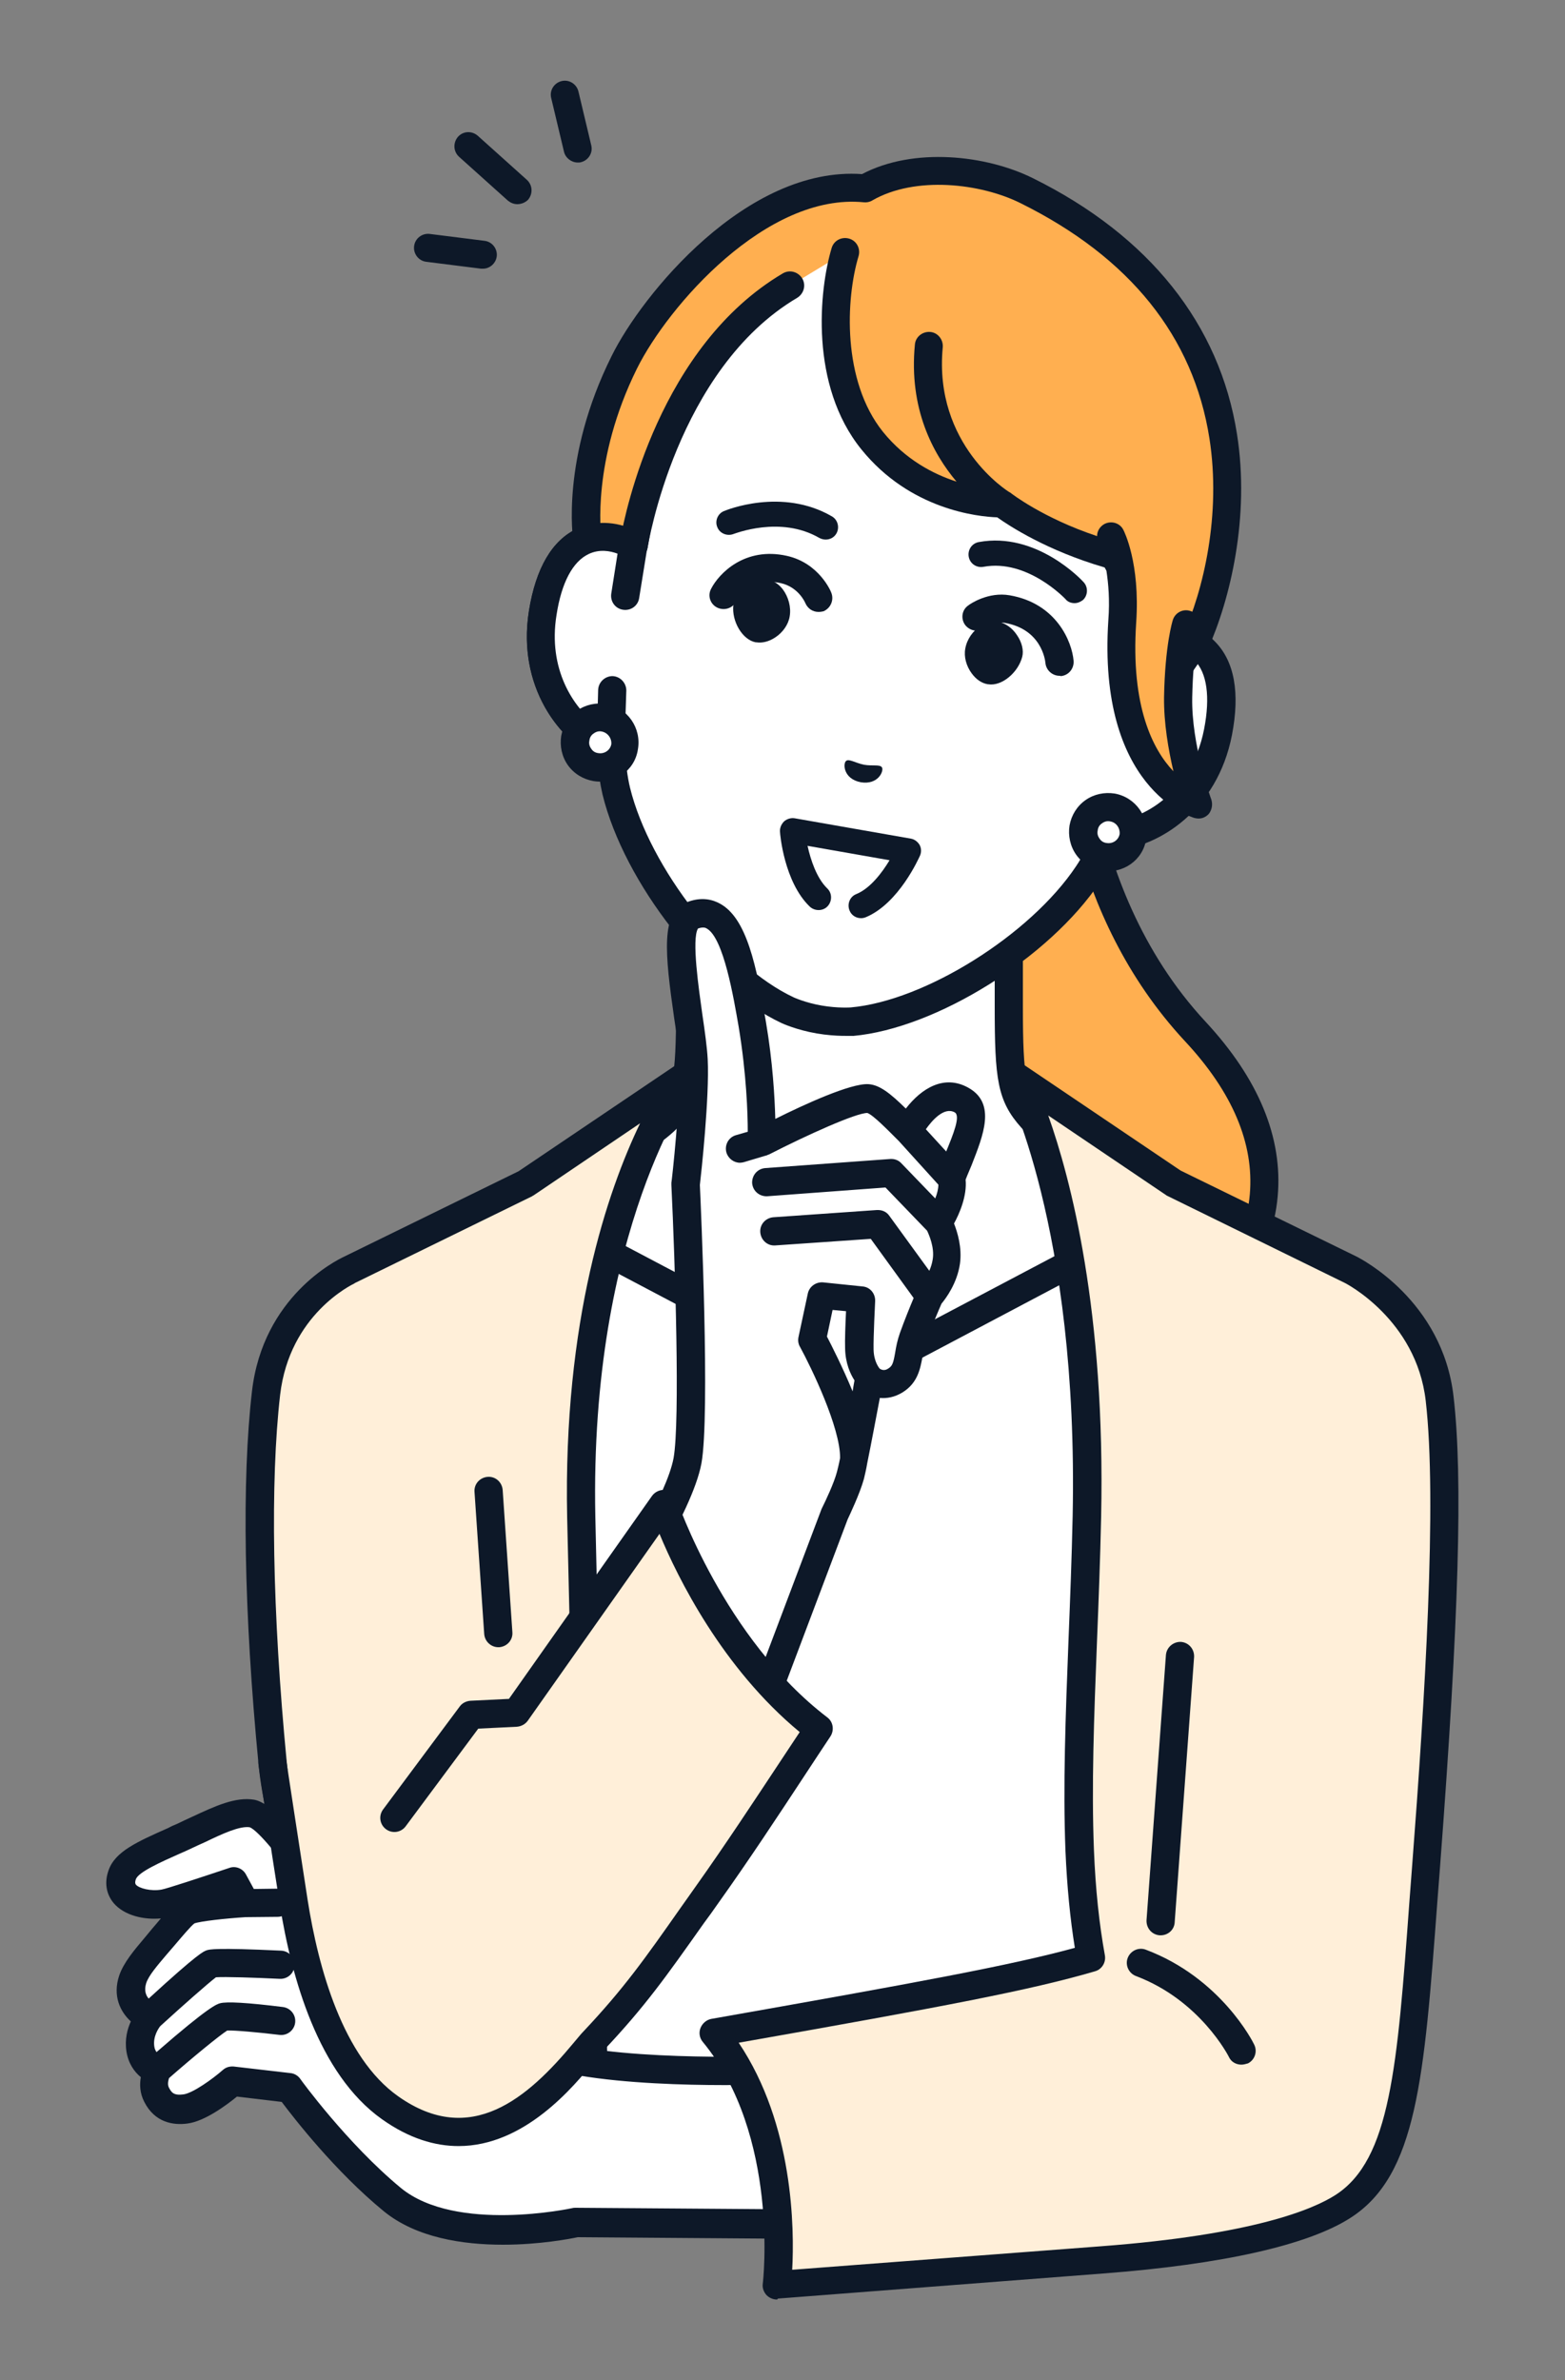
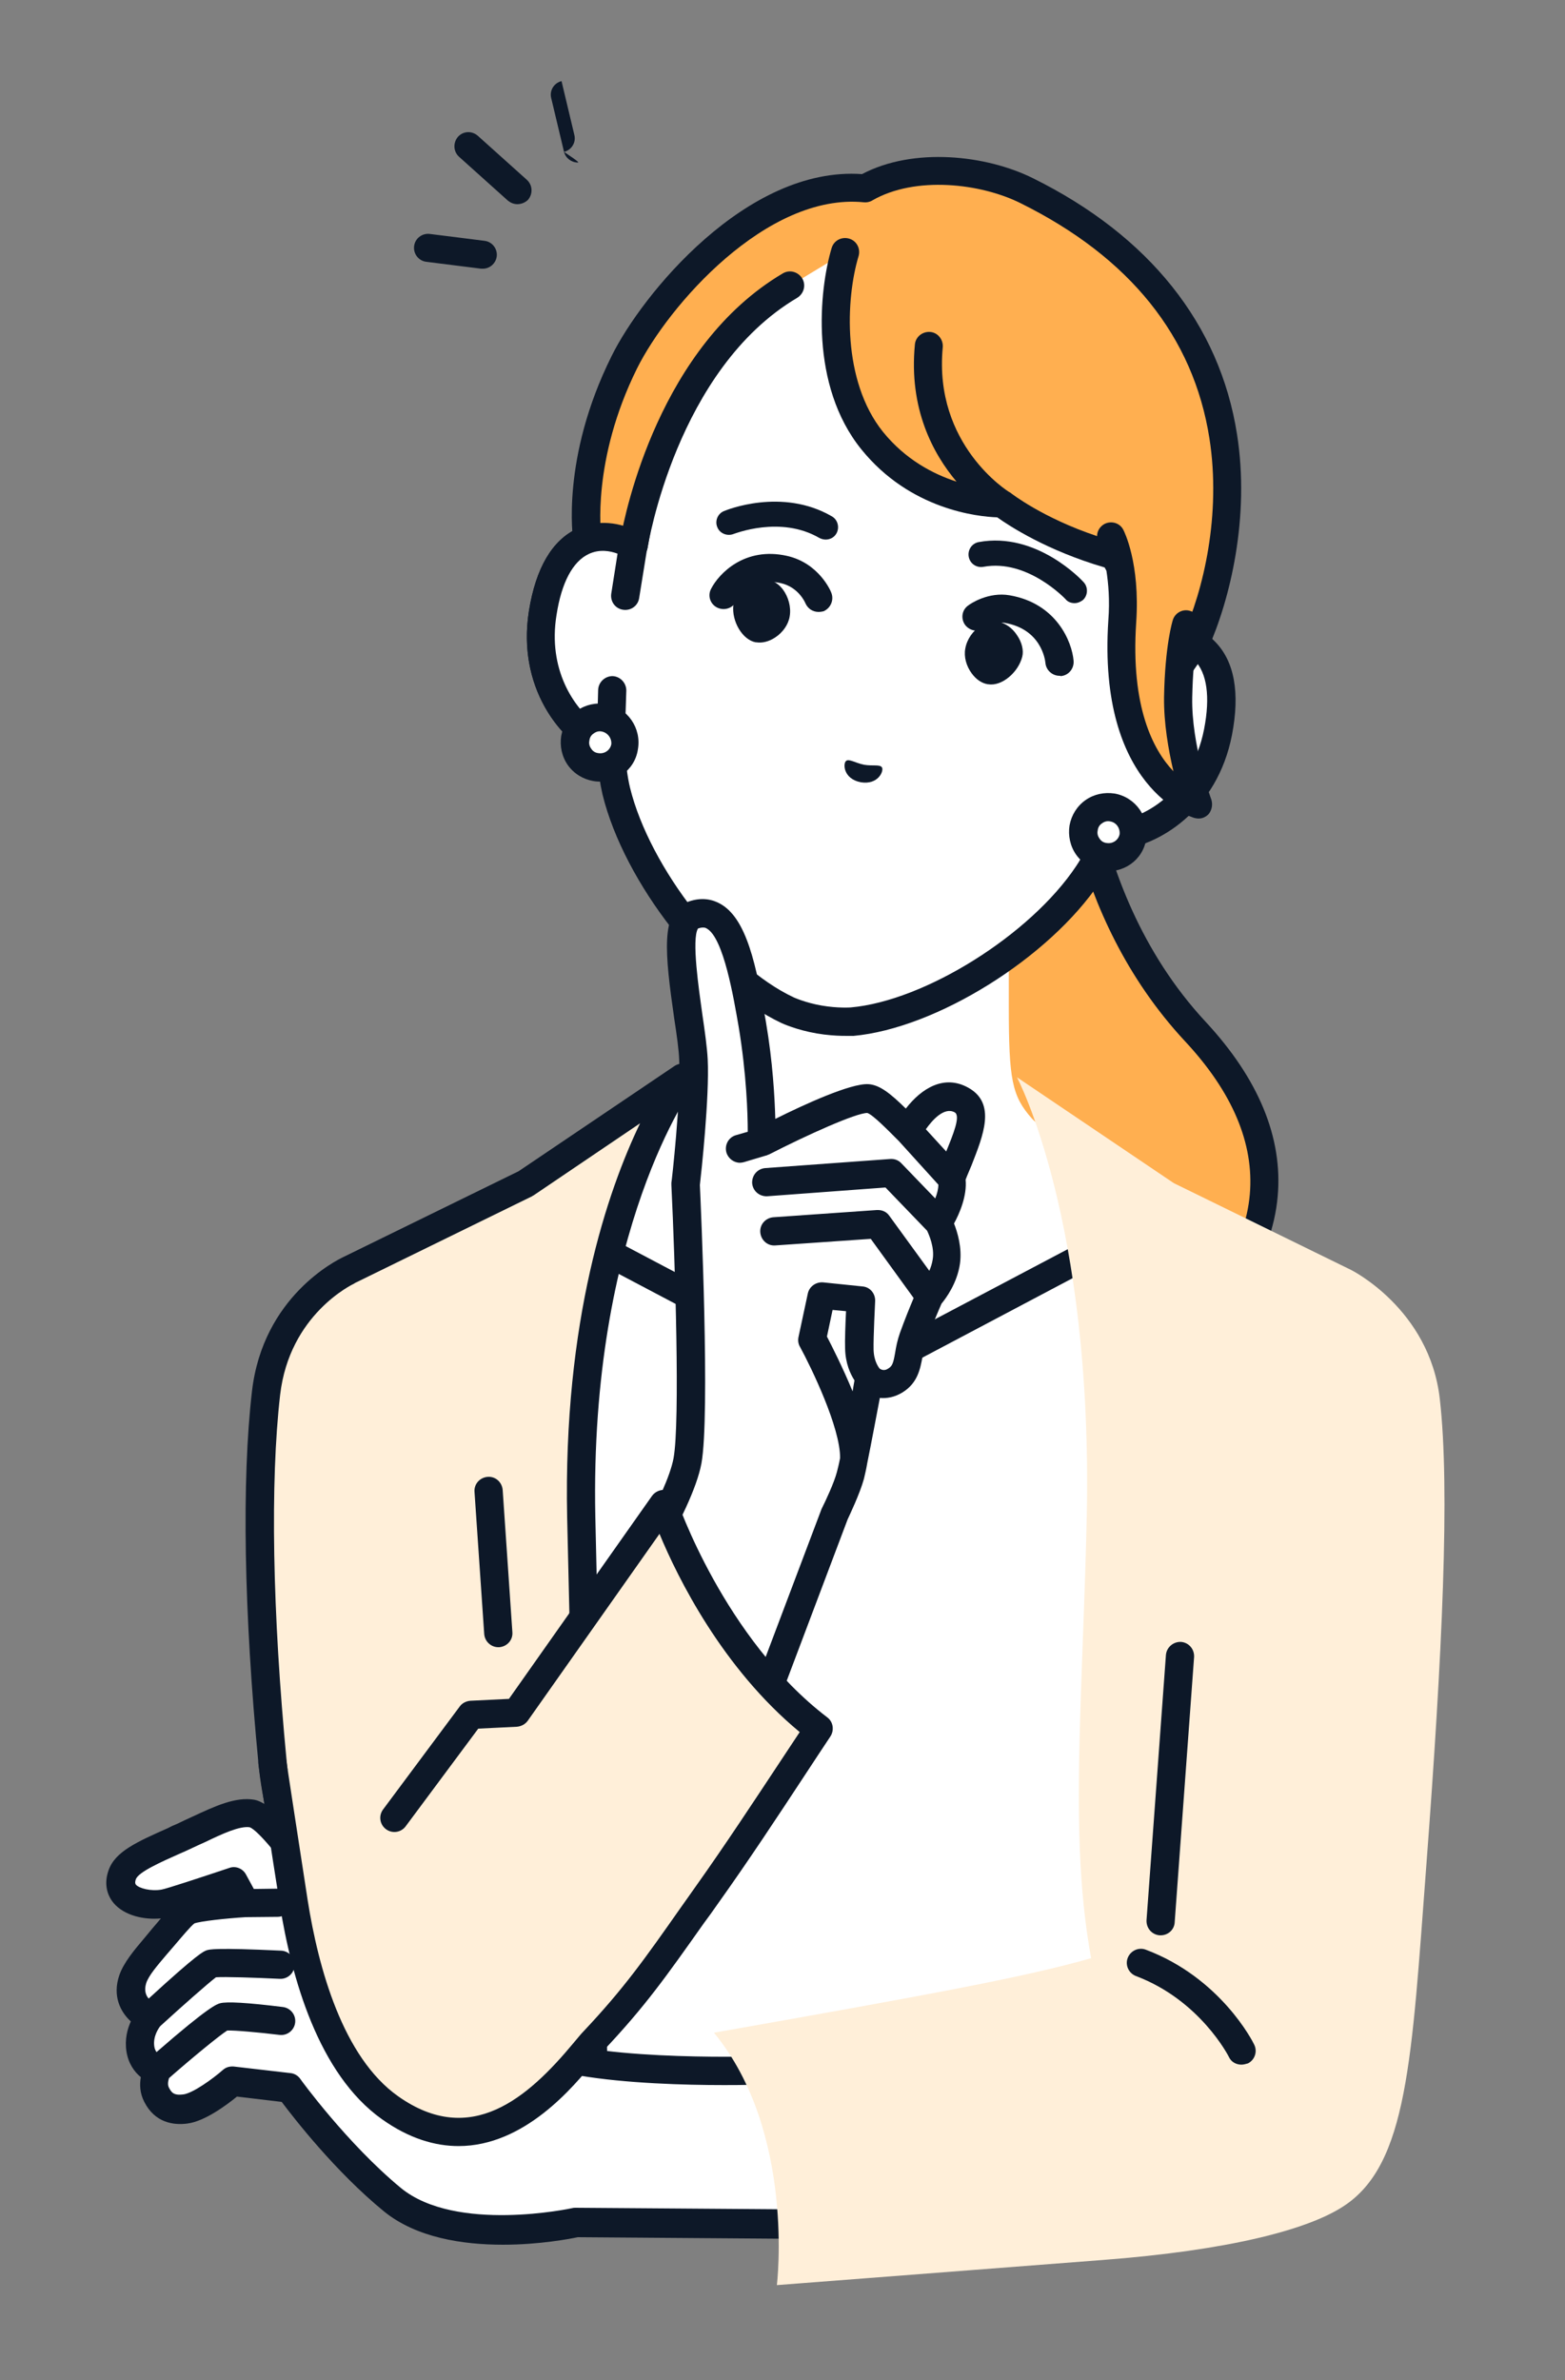
<svg xmlns="http://www.w3.org/2000/svg" version="1.1" id="レイヤー_1" x="0px" y="0px" width="500px" height="760px" viewBox="0 0 500 760" style="enable-background:new 0 0 500 760;" xml:space="preserve">
  <rect x="0" y="0" width="500" height="760" fill="#808080" stroke="none" />
  <style type="text/css">
	.st0{fill:#FFAF50;}
	.st1{fill:#0D1828;}
	.st2{fill:#FFFFFF;}
	.st3{fill:#FFEFD9;}
</style>
  <g id="woman">
    <g>
      <g>
        <path class="st0" d="M342.2,217.9H314l5.2,215.3c0,0,42.9,3.5,61.5-10.5c14.2-10.7,43.8-47.6,1.3-93.3     C338.6,282.9,342.2,217.9,342.2,217.9z" />
        <path class="st1" d="M331.1,438.2c-6.9,0-11.7-0.4-12.3-0.4c-2.5-0.2-4.3-2.4-4.1-4.9c0.2-2.5,2.4-4.3,4.9-4.1     c0.4,0,41.4,3.2,58.4-9.6c8.9-6.7,19.8-20.6,21.3-37.8c1.4-16.2-5.5-32.6-20.7-48.9c-37.8-40.6-41-93.9-41-110.1H314     c-2.5,0-4.5-2-4.5-4.5c0-2.5,2-4.5,4.5-4.5h28.2c1.2,0,2.4,0.5,3.3,1.4c0.8,0.9,1.3,2.1,1.2,3.3c0,0.6-2.9,63.7,38.5,108.2     c16.9,18.2,24.7,37,23,55.8c-1.8,20.1-14.5,36.4-24.9,44.2C369.9,436.5,345.8,438.2,331.1,438.2z" />
      </g>
      <g>
        <path class="st2" d="M329.7,357.2c-6.4-7.2-7.4-12.4-7.4-35.8c0-18.1,0-46.2,0-46.2l-50.9,30l-50.9-30c0,0,0,28.1,0,46.2     c0,23.4-1,28.6-7.4,35.8c-6.4,7.2-57.1,39.1-57.1,39.1l73.9,74.8h82.9l73.9-74.8C386.8,396.2,336.2,364.4,329.7,357.2z" />
-         <path class="st1" d="M230,475.6c-1.2,0-2.3-0.4-3.2-1.3l-73.9-74.8c-1-1-1.4-2.3-1.3-3.7c0.2-1.4,0.9-2.6,2.1-3.3     c19.4-12.2,51.7-33.3,56.1-38.2c5.1-5.8,6.2-9.2,6.2-32.8v-46.2c0-1.6,0.9-3.1,2.3-3.9c1.4-0.8,3.1-0.8,4.5,0l48.6,28.7     l48.6-28.7c1.4-0.8,3.1-0.8,4.5,0c1.4,0.8,2.3,2.3,2.3,3.9v46.2c0,23.6,1.1,27,6.2,32.8c4.4,4.9,36.7,26.1,56.1,38.2     c1.2,0.7,1.9,1.9,2.1,3.3c0.2,1.4-0.3,2.7-1.3,3.7l-73.9,74.8c-1.7,1.8-4.6,1.8-6.4,0c-1.8-1.7-1.8-4.6,0-6.4l70-70.9     c-13.3-8.4-47.6-30.5-53.3-36.9c-7.7-8.6-8.5-15.5-8.5-38.8v-38.3l-44.1,26c-1.4,0.8-3.2,0.8-4.6,0l-44.1-26v38.3     c0,23.3-0.8,30.1-8.5,38.8c-5.7,6.4-40,28.5-53.3,36.9l70,70.9c1.7,1.8,1.7,4.6,0,6.4C232.3,475.1,231.2,475.6,230,475.6z" />
      </g>
      <g>
        <g>
          <g id="XMLID_00000091725789045806908720000006997923878507493055_">
            <g id="XMLID_00000055693356027014412790000017918894217746153402_">
              <g id="XMLID_00000155844530956683609100000007193819963063915185_">
                <g>
                  <g id="XMLID_00000129910696861029789320000004130883860603063197_">
                    <g>
                      <path class="st2" d="M369.2,203.6l7.6-42.9c2.2-12.4,1.2-25.1-2.8-37c-7.7-22.7-25.6-55.9-65.2-63l-0.7-0.1            c-39.7-6.8-67.8,18.2-82.9,36.9c-7.9,9.8-13.1,21.5-15.3,33.8l-7.6,42.9c-8.6-5.1-24.6-5.6-29,21.5            c-3.8,24,11.3,39.9,21.7,43.2c0.3,4.8,0.8,9.5,1.8,13.8c6.6,27,31.8,59.2,54.8,70c0,0,4.1,1.9,10,2.9            c5.9,1,10.4,0.7,10.4,0.7c25.3-2.3,59.9-24,75.4-47c2.4-3.7,4.5-7.9,6.4-12.3c10.9,0.5,30.5-9.2,35.1-33.1            C394.3,206.8,379.1,201.7,369.2,203.6z" />
                      <path class="st1" d="M260.9,330c-6.4-1.1-11-3.2-11.2-3.3c-24.1-11.3-50.3-44.8-57.2-73c-0.8-3.5-1.4-7.4-1.7-11.7            c-12-5.5-25.7-22.7-21.8-47c2.2-13.6,7.4-22.5,15.4-26.2c4.4-2.1,9.6-2.4,14.6-1l6.6-37.4c2.3-13.1,7.9-25.5,16.2-35.9            c14.1-17.6,44.2-45.9,87.1-38.5c0.1,0,0.2,0,0.4,0.1c0.1,0,0.3,0,0.4,0.1c42.9,7.8,61.5,44.7,68.7,66            c4.3,12.5,5.3,26.1,3,39.3l-6.6,37.4c5.1,0.4,9.9,2.4,13.3,5.9c6.3,6.3,8.1,16.4,5.5,29.9c-4.7,24.2-23.5,35.6-36.6,36.7            c-1.8,3.9-3.7,7.4-5.6,10.3c-16.2,24.2-52.3,46.7-78.8,49.1C272.3,330.7,267.3,331.1,260.9,330z M194.8,176.1            c-2-0.4-4.4-0.3-6.7,0.8c-5.1,2.4-8.7,9.1-10.3,19.5c-3.5,21.8,10.4,35.6,18.6,38.1c1.8,0.6,3.1,2.2,3.2,4.1            c0.3,4.9,0.8,9.3,1.7,13c6.3,25.5,30.7,56.8,52.3,66.9c0,0,3.7,1.7,8.9,2.6c5.2,0.9,9.3,0.6,9.3,0.6            c23.7-2.1,57.4-23.2,72-45.1c2.1-3.1,4.1-7.1,6-11.6c0.7-1.7,2.5-2.8,4.4-2.7c8.6,0.4,26.3-7.8,30.5-29.5            c2-10.3,0.9-17.9-3-21.9c-4-4.1-9.9-3.3-11.5-3c-1.5,0.3-2.9-0.2-4-1.2c-1.1-1-1.5-2.5-1.3-4l7.6-42.9            c2.1-11.7,1.1-23.7-2.6-34.8c-8.1-23.8-25.3-53.4-61.8-60c-0.1,0-0.2,0-0.3-0.1c-0.1,0-0.2,0-0.3,0            c-36.5-6.3-62.9,15.7-78.6,35.3c-7.4,9.2-12.3,20.2-14.4,31.8l-7.6,42.9c-0.3,1.5-1.2,2.7-2.6,3.3            c-1.3,0.6-2.9,0.5-4.2-0.2C199.2,177.6,197.3,176.5,194.8,176.1z" />
                    </g>
                    <g>
                      <path class="st0" d="M376.4,222.6c0.1-4,0.3-7.4,0.5-10.3l4.7-6.8c11.7-25.3,30.6-102.8-53.6-144.5            c-13.6-6.8-36.3-9.6-51.6-0.7c-34.9-3.5-67.7,36.9-77,55.5c-15.7,31.6-11.8,56.6-11.8,56.6l2.9,16.1l11.9-14.2            c0,0,9.1-58.9,49.9-83l17.7-10.7c-3.7,12.4-6.6,41.3,8.6,60.2c16.7,20.7,41.4,20.1,41.4,20.1s13.1,10.4,35.7,16.6            c0.2,0.1,1,1.5,2.1,3.6c0.8,4.4,1.2,10.2,0.8,17.5c-3.3,50.5,24.2,58.4,24.2,58.4S376.1,238.7,376.4,222.6z" />
                      <path class="st1" d="M395.2,138.6c-5.5-35-28-63.3-65.2-81.7c-14.9-7.4-38.1-10-54.6-1.3c-36.9-2.6-70.4,38.6-80,58.1            c-16.2,32.5-12.4,58.2-12.2,59.4l2.9,16.1c0.3,1.7,1.6,3.1,3.3,3.6c1.7,0.4,3.5-0.1,4.6-1.5l11.9-14.2            c0.5-0.6,0.9-1.4,1-2.2c0.1-0.6,9.2-57,47.8-79.8c2.1-1.3,2.9-4,1.6-6.2c-1.3-2.1-4-2.9-6.2-1.6            c-39.3,23.2-50.3,75.8-51.9,84.9l-4.9,5.9l-1.2-6.5c-0.1-1.1-3.1-24.6,11.4-53.9c10-20.1,41.5-56.2,72.5-53.1            c0.9,0.1,1.9-0.1,2.7-0.6c13.7-7.9,34.6-5.5,47.4,0.9c34.9,17.3,55.2,42.6,60.3,75.1c3.8,24.3-1.9,48.5-8.6,63.2l-1.4,2            c0.5,4.9,1.2,9.5,1.2,14.2l7.9-11.4c0.1-0.2,0.3-0.4,0.4-0.7C393,191.5,399.4,165.1,395.2,138.6z" />
                      <path class="st1" d="M387,255.3c-0.1-0.2-6.4-17.5-6.1-32.6c0.3-15.1,2.3-22,2.3-22c0.7-2.4-0.6-4.9-2.9-5.6            c-2.4-0.8-4.9,0.6-5.6,2.9c-0.1,0.3-2.5,8-2.8,24.6c-0.1,8.3,1.4,16.9,3,23.7c-6.5-6.8-13.7-20.6-11.9-47.5            c1.3-19.1-3.9-29.2-4.1-29.6c-1.1-2.2-3.8-3-6-1.9c-1.5,0.8-2.4,2.3-2.4,3.9c-17.4-5.8-27.5-13.7-27.6-13.8            c-0.1-0.1-0.2-0.1-0.3-0.2c-0.1,0-0.1-0.1-0.2-0.1c-0.2-0.1-24.2-15-21.2-46.2c0.2-2.5-1.6-4.7-4-4.9            c-2.5-0.2-4.7,1.6-4.9,4c-2,20.5,5.8,34.9,13.3,43.8c-7.4-2.4-16.3-7-23.5-15.9c-13.1-16.3-11.9-42.5-7.8-56.1            c0.7-2.4-0.6-4.9-3-5.6c-2.4-0.7-4.9,0.6-5.6,3c-4,13.3-7.1,43.8,9.5,64.3c15.6,19.3,37.3,21.5,43.4,21.7            c3.8,2.7,15.8,10.6,34.3,16c0.2,0.3,0.4,0.7,0.6,1.1c0.6,4,1.1,9.2,0.6,15.8c-3.5,53.5,26.2,62.7,27.5,63.1            c0.2,0,0.3,0.1,0.5,0.1c1.5,0.3,3-0.2,4.1-1.4C387.2,258.6,387.5,256.9,387,255.3z" />
                    </g>
                    <g>
                      <path class="st2" d="M199.7,190.2l2.6-16.1c-8.6-5.1-24.6-5.6-29,21.5c-3.8,24,11.3,39.9,21.7,43.2l0.6-18.5L199.7,190.2z            " />
                      <path class="st1" d="M194.3,243.3c-0.2,0-0.4-0.1-0.5-0.1c-12.5-3.8-29-21.8-24.8-48.2c2.2-13.6,7.4-22.5,15.4-26.2            c6.2-2.9,13.8-2.3,20.3,1.5c1.6,0.9,2.4,2.8,2.1,4.6l-2.6,16.1c-0.4,2.5-2.7,4.1-5.2,3.7c-2.5-0.4-4.1-2.7-3.7-5.2l2-12.7            c-2.4-0.9-5.8-1.5-9.2,0.1c-5.1,2.4-8.7,9.1-10.3,19.5c-2.8,17.3,5.4,29.6,13,35.2l0.3-11.3c0.1-2.5,2.2-4.4,4.6-4.4            c2.5,0.1,4.4,2.2,4.4,4.6l-0.6,18.5c0,1.4-0.7,2.7-1.9,3.5C196.7,243.2,195.4,243.5,194.3,243.3z" />
                    </g>
                  </g>
                </g>
              </g>
            </g>
          </g>
          <g>
            <path class="st2" d="M362,267.1c-0.8,4.4-4.9,7.3-9.3,6.5c-4.4-0.8-7.3-4.9-6.5-9.3c0.8-4.4,4.9-7.3,9.3-6.5       C359.9,258.6,362.8,262.8,362,267.1z" />
            <path class="st1" d="M351.9,278C351.9,278,351.9,278,351.9,278c-3.3-0.6-6.2-2.4-8.1-5.1c-1.9-2.7-2.6-6.1-2.1-9.3       c0.6-3.3,2.4-6.2,5.1-8.1c2.7-1.9,6-2.6,9.3-2.1c0,0,0,0,0,0c6.8,1.2,11.3,7.7,10.1,14.5c0,0,0,0,0,0       C365.2,274.7,358.7,279.2,351.9,278z M354.7,262.3c-0.9-0.2-1.8,0-2.6,0.6c-0.8,0.5-1.3,1.3-1.4,2.3c-0.2,0.9,0,1.8,0.6,2.6       c0.5,0.8,1.3,1.3,2.3,1.4c0,0,0,0,0,0c1.9,0.3,3.7-0.9,4.1-2.8C357.9,264.4,356.6,262.6,354.7,262.3       C354.7,262.3,354.7,262.3,354.7,262.3z M362,267.1L362,267.1L362,267.1z" />
          </g>
          <g>
            <path class="st2" d="M199.6,238.5c-0.8,4.4-4.9,7.3-9.3,6.5c-4.4-0.8-7.3-4.9-6.5-9.3c0.8-4.4,4.9-7.3,9.3-6.5       C197.5,230,200.4,234.1,199.6,238.5z" />
            <path class="st1" d="M189.5,249.4C189.5,249.4,189.5,249.4,189.5,249.4c-3.3-0.6-6.2-2.4-8.1-5.1c-1.9-2.7-2.6-6.1-2.1-9.3       c0.6-3.3,2.4-6.2,5.1-8.1c2.7-1.9,6-2.6,9.3-2.1c0,0,0,0,0,0c6.8,1.2,11.3,7.7,10.1,14.5c0,0,0,0,0,0       C202.8,246.1,196.3,250.6,189.5,249.4z M192.3,233.6c-0.9-0.2-1.8,0-2.6,0.6c-0.8,0.5-1.3,1.3-1.4,2.3c-0.2,0.9,0,1.8,0.6,2.6       c0.5,0.8,1.3,1.3,2.3,1.4c0,0,0,0,0,0c1.9,0.3,3.7-0.9,4.1-2.8C195.5,235.8,194.2,234,192.3,233.6       C192.3,233.6,192.3,233.6,192.3,233.6z M199.6,238.5L199.6,238.5L199.6,238.5z" />
          </g>
        </g>
        <path class="st1" d="M281.8,245.1c-0.6-1.1-2.9-0.4-5.8-0.9c-2.8-0.6-4.8-2-5.7-1.2c-1,0.8-0.9,5.7,4.7,6.8     C280.6,250.7,282.4,246.2,281.8,245.1z" />
        <path class="st1" d="M238.2,187.1c2.2-1.6,4.8-2.3,7.1-2c1.8,0.3,3.5,1.4,4.8,3.1c1.8,2.4,2.7,5.7,2.2,8.6     c-0.4,2.6-2.2,5.2-4.7,6.8c-2,1.3-4.1,1.8-6,1.5c-0.1,0-0.1,0-0.2,0c-4.2-0.8-7.7-6.7-7.1-11.9C234.5,191,236,188.7,238.2,187.1z     " />
        <path class="st1" d="M261.5,195.4c-1.8,0-3.4-1-4.2-2.8c-0.1-0.3-2.3-5.2-7.9-6.4c-9.6-2.1-13.7,5-14.2,5.9     c-1.2,2.2-3.9,3-6.1,1.9c-2.2-1.1-3.1-3.8-1.9-6c2.5-4.9,10.8-13.5,24.2-10.5c10.3,2.3,14.1,11.4,14.2,11.8     c0.9,2.3-0.2,4.9-2.5,5.9C262.7,195.3,262.1,195.4,261.5,195.4z" />
        <path class="st1" d="M324.9,202.8c-1.5-2.3-3.7-3.8-6-4.3c-1.7-0.4-3.7,0.1-5.5,1.3c-2.6,1.6-4.5,4.4-5,7.3     c-0.5,2.6,0.3,5.6,2.1,8c1.4,1.9,3.2,3.1,5.1,3.4c0.1,0,0.1,0,0.2,0c4.2,0.7,9.5-3.7,10.8-8.8     C327.1,207.7,326.5,205.1,324.9,202.8z" />
        <path class="st1" d="M338.5,215.8c-2.3,0-4.3-1.8-4.5-4.1c-0.1-1.1-1.4-10.8-13-12.8c-2.6-0.5-5.5,1-6.4,1.7     c-2,1.4-4.8,0.9-6.3-1.1c-1.4-2-1-4.8,1.1-6.2c0.6-0.5,6.4-4.4,13.2-3.2c15,2.6,19.9,14.9,20.4,20.9c0.2,2.5-1.6,4.7-4.1,4.9     C338.7,215.8,338.6,215.8,338.5,215.8z" />
        <path class="st1" d="M263.8,172.3c-0.7,0-1.4-0.2-2-0.5c-12.5-7.3-27.2-1.3-27.4-1.3c-2,0.8-4.4-0.1-5.2-2.1     c-0.9-2,0.1-4.4,2.1-5.2c0.7-0.3,18.5-7.6,34.5,1.7c1.9,1.1,2.5,3.6,1.4,5.5C266.5,171.6,265.2,172.3,263.8,172.3z" />
        <path class="st1" d="M343.3,192.6c-1.1,0-2.2-0.4-2.9-1.3c-0.1-0.1-12.2-12.9-26.2-10.3c-2.2,0.4-4.3-1-4.7-3.2     c-0.4-2.2,1-4.3,3.2-4.7c18.4-3.4,32.9,12.1,33.5,12.8c1.5,1.6,1.4,4.2-0.2,5.7C345.2,192.2,344.3,192.6,343.3,192.6z" />
        <g>
-           <path class="st1" d="M275.1,293.2c-1.6,0-3.1-0.9-3.7-2.5c-0.8-2,0.1-4.4,2.2-5.2c4.4-1.8,8.2-6.8,10.6-10.8l-26.2-4.6      c1,4.5,2.9,10.3,6.3,13.6c1.6,1.5,1.6,4.1,0.1,5.7c-1.5,1.6-4.1,1.6-5.7,0.1c-8.2-7.9-9.5-23.2-9.5-23.9      c-0.1-1.2,0.4-2.4,1.3-3.3c0.9-0.8,2.2-1.2,3.4-1l37.1,6.5c1.2,0.2,2.2,1,2.8,2c0.6,1.1,0.6,2.4,0.1,3.5      c-0.3,0.6-6.7,15.2-17.3,19.6C276.1,293.1,275.6,293.2,275.1,293.2z" />
-         </g>
+           </g>
      </g>
      <g>
        <polygon class="st2" points="162.2,492 177.6,391.1 261.7,435.5 264.1,435.5 278.9,435.5 281.2,435.5 365.4,391.1 380.7,492      382.2,680.2 160.7,680.2    " />
        <path class="st1" d="M382.2,684.7H160.7c-1.2,0-2.3-0.5-3.2-1.3c-0.8-0.9-1.3-2-1.3-3.2l1.5-188.2c0-0.2,0-0.4,0.1-0.6     l15.3-100.9c0.2-1.4,1.1-2.7,2.4-3.3c1.3-0.7,2.8-0.6,4.1,0l83.2,43.9h17.3l83.2-43.9c1.3-0.7,2.8-0.7,4.1,0     c1.3,0.7,2.2,1.9,2.4,3.3l15.3,100.9c0,0.2,0,0.4,0.1,0.6l1.5,188.2c0,1.2-0.5,2.4-1.3,3.2C384.5,684.2,383.4,684.7,382.2,684.7z      M165.3,675.7h212.4l-1.4-183.4L361.9,398l-78.5,41.5c-0.6,0.3-1.4,0.5-2.1,0.5h-19.5c-0.7,0-1.5-0.2-2.1-0.5L181,398l-14.3,94.3     L165.3,675.7z" />
      </g>
      <g>
        <path class="st3" d="M190.2,691.4c0,0-1.6-84.9-4.5-207c-2-94.8,32.3-140.3,32.3-140.3l-50.1,33.8l-56.6,27.7     c0,0-23.1,10.4-26.4,39.2c-3.3,28.8-2.4,71.1,2.1,118.2c4.5,47.1,43.6,97.8,43.6,97.8v0L190.2,691.4z" />
        <path class="st1" d="M190.2,695.9c-0.7,0-1.4-0.2-2.1-0.5l-59.5-30.6c-0.7-0.3-1.2-0.8-1.6-1.4c-2.7-3.5-39.9-53-44.4-100     c-4.7-48.4-5.4-90.7-2.1-119.1c3.5-30.4,27.2-41.9,29-42.8l56.2-27.5l49.8-33.6c1.8-1.2,4.3-1,5.8,0.6c1.5,1.6,1.7,4.1,0.3,5.8     c-0.3,0.4-33.3,45.6-31.4,137.5c2.8,120.7,4.5,206.2,4.5,207c0,1.6-0.8,3.1-2.1,3.9C191.8,695.7,191,695.9,190.2,695.9z      M133.7,657.3l51.9,26.7c-0.5-23.4-2-99.3-4.4-199.5c-1.3-63,13-104.4,23.3-125.8l-34,23c-0.2,0.1-0.4,0.2-0.5,0.3l-56.6,27.7     c0,0-0.1,0-0.1,0.1c-0.8,0.4-20.8,9.9-23.8,35.6c-3.2,27.8-2.5,69.4,2.1,117.2C95.6,604.6,128.8,650.7,133.7,657.3z" />
      </g>
      <g>
        <path class="st1" d="M159.2,526c-2.3,0-4.3-1.8-4.5-4.2l-3.1-45.4c-0.2-2.5,1.7-4.6,4.2-4.8c2.5-0.2,4.6,1.7,4.8,4.2l3.1,45.4     c0.2,2.5-1.7,4.6-4.2,4.8C159.5,526,159.3,526,159.2,526z" />
      </g>
      <g>
        <path class="st2" d="M171.8,654.5c-21-8.2-58.5-41.7-58.5-41.7l-13.5-12.3c0,0-13.4-20.7-19.4-21.7c-5.7-1-13.4,3.6-21.9,7.3     c-10.1,4.5-17.9,7.5-19.6,12.2c-2.8,7.8,7.1,10.3,13.3,9.2c3.1-0.5,22.3-7,22.3-7l3.8,7.1c0,0-14.9,1-18.2,2.4     c-1.7,0.7-5.4,5.2-9.3,9.8c-3.5,4.1-7.2,8.2-8.5,12c-2.8,8.6,5.5,12,5.5,12s-3.9,4.3-3.1,10.3c0.8,5.3,5.5,6.8,5.5,6.8     s-2.3,4.1-0.3,7.9c1.3,2.5,3.5,5.2,9.2,4.5c5.7-0.7,14.9-8.8,14.9-8.8l18.1,2.1c0,0,15.1,21,33,35.7c19.5,16,58.6,7.3,58.6,7.3     l68.2,0.5l-7-49.2C245.1,660.8,192.8,662.7,171.8,654.5z" />
        <path class="st1" d="M252.1,705.5l-68.2-0.5c-0.3,0-0.7,0-1,0.1c-0.4,0.1-37.2,8-54.8-6.4C110.9,684.5,96,664,95.9,663.8     c-0.7-1-1.9-1.7-3.1-1.8l-18.1-2.1c-1.3-0.1-2.5,0.2-3.5,1.1c-3.3,2.9-9.6,7.4-12.6,7.8c-3.1,0.4-3.8-0.6-4.6-2.1     c-0.6-1.1-0.2-2.4,0-3.1c7.4-6.5,16.2-13.7,18.6-15.2c2.3-0.1,10.2,0.6,16.7,1.4c2.5,0.3,4.7-1.5,5-3.9c0.3-2.5-1.5-4.7-3.9-5     c-11.2-1.4-18-1.8-20.1-1.2c-1,0.3-3.3,0.8-20.3,15.6c-0.3-0.5-0.6-1-0.7-1.8c-0.5-3.3,1.5-6,1.9-6.5c7-6.4,15.4-13.8,17.8-15.6     c2.8-0.2,12.3,0.1,20.4,0.5c2.5,0.1,4.6-1.8,4.7-4.3c0.1-2.5-1.8-4.6-4.3-4.7c-21-1-23-0.4-23.8-0.1c-0.9,0.3-2.7,0.9-18.5,15.4     c-0.9-1-1.5-2.6-0.8-4.9c0.8-2.5,3.7-5.8,6.4-9l2.5-2.9c2.3-2.7,5.4-6.4,6.5-7.2c1.9-0.7,9.9-1.6,16.4-2l10.2-0.1     c2.5,0,4.5-2.1,4.5-4.5c0-2.5-2-4.5-4.5-4.5l-7.6,0.1l-2.5-4.6c-1-1.9-3.3-2.9-5.4-2.1c-9.3,3.1-19.9,6.6-21.6,6.9     c-3.4,0.6-7.2-0.4-8.2-1.6c-0.1-0.2-0.4-0.5,0-1.7c0.8-2.3,8-5.5,14.3-8.3c0.9-0.4,1.9-0.8,2.9-1.3c1.7-0.8,3.4-1.6,5-2.3     c5.4-2.6,11-5.2,14.2-4.7c2.6,1,10.2,10.1,16.5,19.7c0.2,0.3,0.5,0.6,0.7,0.9l13.5,12.4c1.6,1.4,38.3,34.1,59.8,42.5     c21.6,8.5,72.9,6.7,75.1,6.6c2.5-0.1,4.4-2.2,4.3-4.7c-0.1-2.5-2.2-4.4-4.7-4.3c-0.5,0-51.6,1.8-71.5-6     c-20-7.8-56.8-40.5-57.1-40.8l-13.1-11.9c-5.5-8.4-15.4-22-22.1-23.2c-6-1-12.6,2.1-19.7,5.4c-1.6,0.7-3.2,1.5-4.9,2.3     c-1,0.4-1.9,0.8-2.8,1.3c-9.9,4.4-17,7.5-19.1,13.5c-1.4,3.9-0.8,7.6,1.6,10.5c3.5,4.1,9.9,5.4,15.1,4.9c-0.8,1-1.8,2.1-2.8,3.3     l-2.4,2.9c-3.3,3.9-6.7,7.9-8.1,12c-2.2,6.5,0.3,11.6,3.7,14.7c-1.1,2.4-2,5.7-1.4,9.6c0.6,3.8,2.5,6.5,4.6,8.2     c-0.4,2.2-0.4,5,1.1,7.9c3.4,6.7,9.4,7.5,13.8,6.9c5.5-0.7,12.5-5.9,15.8-8.6l14.3,1.7c4,5.3,17.1,22.2,32.6,34.9     c10.4,8.5,25.3,10.7,38.1,10.7c11.7,0,21.5-1.9,23.9-2.4l67.7,0.5c2.5,0.1,4.5-2,4.5-4.5C256.6,707.5,254.6,705.5,252.1,705.5z" />
      </g>
      <g>
        <path class="st3" d="M348.6,625.3c-2-10.9-3.1-22.3-3.6-34.4c-1.2-30.5,1.3-65.4,2.2-106.6c2-94.8-22.3-140.3-22.3-140.3     l50.1,33.8l56.6,27.7c0,0,25.1,12.4,28.4,41.2c3.3,28.8,0.8,81.5-4.3,148.9c-4.7,62.1-5.9,95.7-26.6,109     c-11.4,7.4-36.4,14-77.1,17.1c-51.7,4-103.8,8-103.8,8s6-48.9-20.1-80.6C300.1,636.4,327.9,631.2,348.6,625.3z" />
-         <path class="st1" d="M248.2,734.3c-1.2,0-2.4-0.5-3.3-1.4c-0.9-1-1.4-2.3-1.2-3.7c0.1-0.5,5.4-47.4-19.2-77.2     c-1-1.2-1.3-2.9-0.7-4.4c0.6-1.5,1.9-2.6,3.4-2.9c66.3-11.7,95.7-17.1,116.2-22.7c-1.5-9.3-2.5-19.5-3-31     c-0.8-20.6,0-42.5,1-67.9c0.5-12.5,1-25.3,1.3-39c1.9-92.3-21.6-137.6-21.8-138c-1-1.8-0.6-4.1,1-5.5c1.5-1.4,3.8-1.5,5.5-0.4     l49.8,33.6l56.3,27.5c1.1,0.6,27.4,13.9,30.9,44.7c3,25.9,1.7,70.7-4.3,149.8c-0.3,4-0.6,7.9-0.9,11.7     c-4.2,56.1-6.5,87.1-27.7,100.7c-13.5,8.7-40.9,14.9-79.2,17.8c-51.7,4-103.8,8-103.8,8C248.4,734.3,248.3,734.3,248.2,734.3z      M236,652.3c17.6,26.2,17.8,59.6,17.1,72.5c14.5-1.1,56.7-4.3,98.6-7.5c49-3.7,68-11.9,75-16.4c17.5-11.3,19.7-40.6,23.6-93.8     c0.3-3.8,0.6-7.7,0.9-11.8c4-52.1,8-116.1,4.3-148c-3-26-25.7-37.6-26-37.7L373,381.9c-0.2-0.1-0.4-0.2-0.5-0.3l-37.6-25.4     c7.2,20.3,18.3,62.4,16.9,128.2c-0.3,13.7-0.8,26.6-1.3,39.1c-1,25.2-1.8,47-1,67.2c0.5,12.7,1.7,23.8,3.5,33.7     c0.4,2.3-1,4.5-3.2,5.1C329.3,635.5,301.8,640.7,236,652.3z" />
      </g>
      <path class="st1" d="M370.8,618c-0.1,0-0.2,0-0.3,0c-2.5-0.2-4.3-2.3-4.2-4.8l6.2-84.7c0.2-2.5,2.4-4.3,4.8-4.2    c2.5,0.2,4.3,2.3,4.2,4.8l-6.2,84.7C375.2,616.2,373.2,618,370.8,618z" />
      <path class="st1" d="M396.6,659.3c-1.7,0-3.3-0.9-4-2.5c-0.1-0.2-9.2-18.1-29.7-25.8c-2.3-0.9-3.5-3.5-2.6-5.8    c0.9-2.3,3.5-3.5,5.8-2.6c23.9,9,34.2,29.4,34.6,30.3c1.1,2.2,0.2,4.9-2,6C398,659.1,397.3,659.3,396.6,659.3z" />
      <g>
        <path class="st2" d="M307.1,351.2c-8.4-4.6-15.7,7.4-17,9.8c-5.2-5.3-10-10.3-13-10.4c-6.5-0.3-34,13.9-34,13.9     s0.7-16.4-2.9-37.6c-3.5-21.2-7.6-39.5-19.4-34.7c-7.4,3,0,33.4,0.7,46c0.6,12.6-2.5,39.8-2.5,39.8s3.4,72.9,0.6,88.3     c-2.8,15.3-23.4,45.5-23.4,45.5l43.5,43l27.1-71.7c0,0,3.7-7.6,5-12.3c1.1-4.3,6-30.9,6-30.9s3.6,3.6,8.3,0.6     c4.7-2.9,3.5-7.9,5.5-13.6c2.4-6.5,5.3-13.3,5.3-13.3s4.4-4.8,5.3-11c0.9-6.3-2.6-12.4-2.6-12.4s4.9-7.5,4.3-13.4     c0-0.2-0.1-0.5-0.2-0.8C307.8,365.1,314,355,307.1,351.2z" />
        <g>
          <path class="st1" d="M309.3,347.3c-7.6-4.2-14.8,0.1-19.9,6.7c-5-4.9-8.4-7.6-12-7.8c-5.6-0.3-20.3,6.4-29.7,11.1      c-0.2-6.9-0.8-18.1-3-31c-3-17.8-6.1-33-14.6-37.7c-2.3-1.3-6-2.4-10.9-0.4c-8.1,3.2-6.8,16.1-3.8,37c0.8,5.2,1.5,10.1,1.6,13.4      c0.6,12.1-2.4,38.8-2.5,39.1c0,0.2,0,0.5,0,0.7c1.2,25,2.8,75.5,0.7,87.2c-2.2,11.8-17.1,35.6-22.7,43.8      c-1.4,2.1-0.9,4.9,1.2,6.3c2.1,1.4,4.9,0.9,6.3-1.2c0.9-1.3,21.1-31.1,24.1-47.2c2.8-15.3-0.2-82.7-0.5-88.9      c0.4-3.4,3.1-28,2.5-40.2c-0.2-3.7-0.9-8.8-1.7-14.2c-1.1-7.9-3.5-24.1-1.4-27.5c1.7-0.6,2.5-0.2,2.8,0      c5.4,3,8.6,22.2,10.2,31.4c2.5,15.1,2.9,27.8,2.9,33.5l-3.8,1.1c-2.4,0.7-3.7,3.2-3,5.6c0.6,1.9,2.4,3.2,4.3,3.2      c0.4,0,0.9-0.1,1.3-0.2l7-2.1c0,0,0,0,0.1,0c0.2-0.1,0.5-0.2,0.7-0.3c0,0,0,0,0.1,0c0,0,0,0,0,0c12.5-6.4,27.9-13.3,31.5-13.3      c1.8,0.6,6.5,5.4,9.7,8.6l0.4,0.4l12.6,13.9c0,1.3-0.4,2.9-1,4.4l-10.8-11.2c-0.9-1-2.2-1.5-3.6-1.4l-39.9,2.9      c-2.5,0.2-4.3,2.3-4.2,4.8c0.2,2.5,2.3,4.3,4.8,4.2l37.8-2.8l13.3,13.8c0.6,1.3,2.4,5.3,1.8,9.1c-0.2,1.3-0.6,2.6-1.1,3.7      l-12.8-17.6c-0.9-1.3-2.4-1.9-4-1.8l-33,2.3c-2.5,0.2-4.4,2.3-4.2,4.8c0.2,2.5,2.3,4.4,4.8,4.2l30.5-2.1l13.7,18.9      c-1.1,2.6-2.9,7-4.4,11.2c-0.8,2.3-1.2,4.3-1.5,6.2c-0.6,3.4-0.9,4.3-2.2,5.1c-1,0.7-2,0.6-2.8,0c-0.2-0.3-1.8-2.2-1.9-6      c-0.1-3.9,0.5-15.4,0.5-15.5c0.1-2.4-1.6-4.5-4-4.7l-12.6-1.3c-2.3-0.2-4.4,1.3-4.9,3.5l-3,14c-0.2,1-0.1,2.1,0.5,3.1      c3.6,6.6,12.9,25.8,12.8,35.5c-0.4,2.1-0.8,3.6-1,4.4c-0.9,3.5-3.7,9.4-4.7,11.4c-0.1,0.1-0.1,0.3-0.2,0.4l-27.1,71.7      c-0.9,2.3,0.3,4.9,2.6,5.8c0.5,0.2,1.1,0.3,1.6,0.3c1.8,0,3.5-1.1,4.2-2.9l27-71.5c0.6-1.3,3.9-8.2,5.2-12.9      c0.2-0.9,0.7-2.8,1.1-5.2c0,0,0,0,0,0c1.2-5.9,2.9-14.9,4-20.7c2.2,0.2,4.7-0.2,7.3-1.8c4.8-3,5.6-7.5,6.3-11.2      c0.3-1.6,0.6-3.1,1.1-4.7c1.9-5.2,4.2-10.6,5-12.4c1.4-1.7,5-6.5,5.9-12.8c0.7-5.1-0.8-10-1.9-12.8c1.7-3.1,4.2-8.8,3.7-14      c0.6-1.6,1.3-3.1,1.9-4.6C314.1,362.6,318.4,352.3,309.3,347.3z M264.2,426.8l1.8-8.5l4.3,0.4c-0.2,3.9-0.4,9.3-0.3,11.9      c0.1,4.8,1.7,8.2,3,10.2c-0.2,1.1-0.4,2.2-0.6,3.5C269.3,436.8,265.8,429.9,264.2,426.8z M305,355.2c2,1.1-0.5,7.1-2.7,12.5      l-6.5-7.1C297.9,357.6,301.7,353.4,305,355.2z" />
        </g>
      </g>
      <g>
        <path class="st3" d="M212,480.4l-47,66.6l-14.5,0.7l-24.5,32.9l-39-17.6c0,0,4,26.8,6.8,44.5c4.4,28,13.9,53.6,30.8,65.6     c33.3,23.7,58.1-13.8,65.1-21.3c14.7-15.5,21.1-25.3,36.2-46.6c12-17,23.2-34.3,35.7-53C227.2,525.8,212,480.4,212,480.4z" />
        <path class="st1" d="M146.5,685.3c-7.5,0-15.8-2.4-24.5-8.6c-20.3-14.4-28.9-45.2-32.6-68.5c-2.8-17.5-6.8-44.3-6.8-44.6     c-0.4-2.5,1.3-4.7,3.8-5.1c2.5-0.4,4.8,1.3,5.1,3.8c0,0.3,4.1,27,6.8,44.5c3.4,21.6,11.2,50.1,28.9,62.6     c23.2,16.4,41.4,0.6,56.1-17.1c1.3-1.5,2.2-2.7,3.1-3.6c12.9-13.7,19.4-22.9,31.2-39.7c1.4-2,3-4.2,4.6-6.5     c9.6-13.5,18.6-27.2,28.2-41.7c1.7-2.6,3.4-5.1,5.1-7.7c-24.7-20.4-39-49.3-44.8-63.3l-42.1,59.7c-0.8,1.1-2.1,1.8-3.5,1.9     l-12.3,0.6l-23.2,31.2c-1.5,2-4.3,2.4-6.3,0.9c-2-1.5-2.4-4.3-0.9-6.3l24.5-32.9c0.8-1.1,2.1-1.7,3.4-1.8l12.3-0.6l45.7-64.8     c1-1.4,2.7-2.1,4.3-1.9c1.7,0.2,3.1,1.4,3.6,3c0.1,0.4,15.1,44.4,48.1,69.6c1.9,1.4,2.3,4.1,1,6.1c-2.5,3.8-5,7.5-7.4,11.2     c-9.6,14.6-18.7,28.4-28.4,42c-1.6,2.3-3.1,4.4-4.6,6.4c-12.1,17.1-18.7,26.5-32,40.6c-0.7,0.7-1.6,1.9-2.8,3.2     C183.2,666.5,167.5,685.3,146.5,685.3z" />
      </g>
    </g>
    <g>
      <path class="st1" d="M165.3,65.2c-1.1,0-2.1-0.4-3-1.1l-15.6-14c-1.9-1.7-2-4.5-0.4-6.4c1.7-1.9,4.5-2,6.4-0.3l15.6,14    c1.9,1.7,2,4.5,0.4,6.4C167.8,64.7,166.5,65.2,165.3,65.2z" />
-       <path class="st1" d="M184.6,51.9c-2,0-3.9-1.4-4.4-3.4l-4.1-17.2c-0.6-2.4,0.9-4.8,3.3-5.4c2.4-0.6,4.8,0.9,5.4,3.3l4.1,17.2    c0.6,2.4-0.9,4.8-3.3,5.4C185.3,51.9,184.9,51.9,184.6,51.9z" />
+       <path class="st1" d="M184.6,51.9c-2,0-3.9-1.4-4.4-3.4l-4.1-17.2c-0.6-2.4,0.9-4.8,3.3-5.4l4.1,17.2    c0.6,2.4-0.9,4.8-3.3,5.4C185.3,51.9,184.9,51.9,184.6,51.9z" />
      <path class="st1" d="M154.3,85.8c-0.2,0-0.4,0-0.6,0l-17.5-2.2c-2.5-0.3-4.2-2.6-3.9-5c0.3-2.5,2.6-4.2,5-3.9l17.5,2.2    c2.5,0.3,4.2,2.6,3.9,5C158.4,84.1,156.5,85.8,154.3,85.8z" />
    </g>
  </g>
</svg>